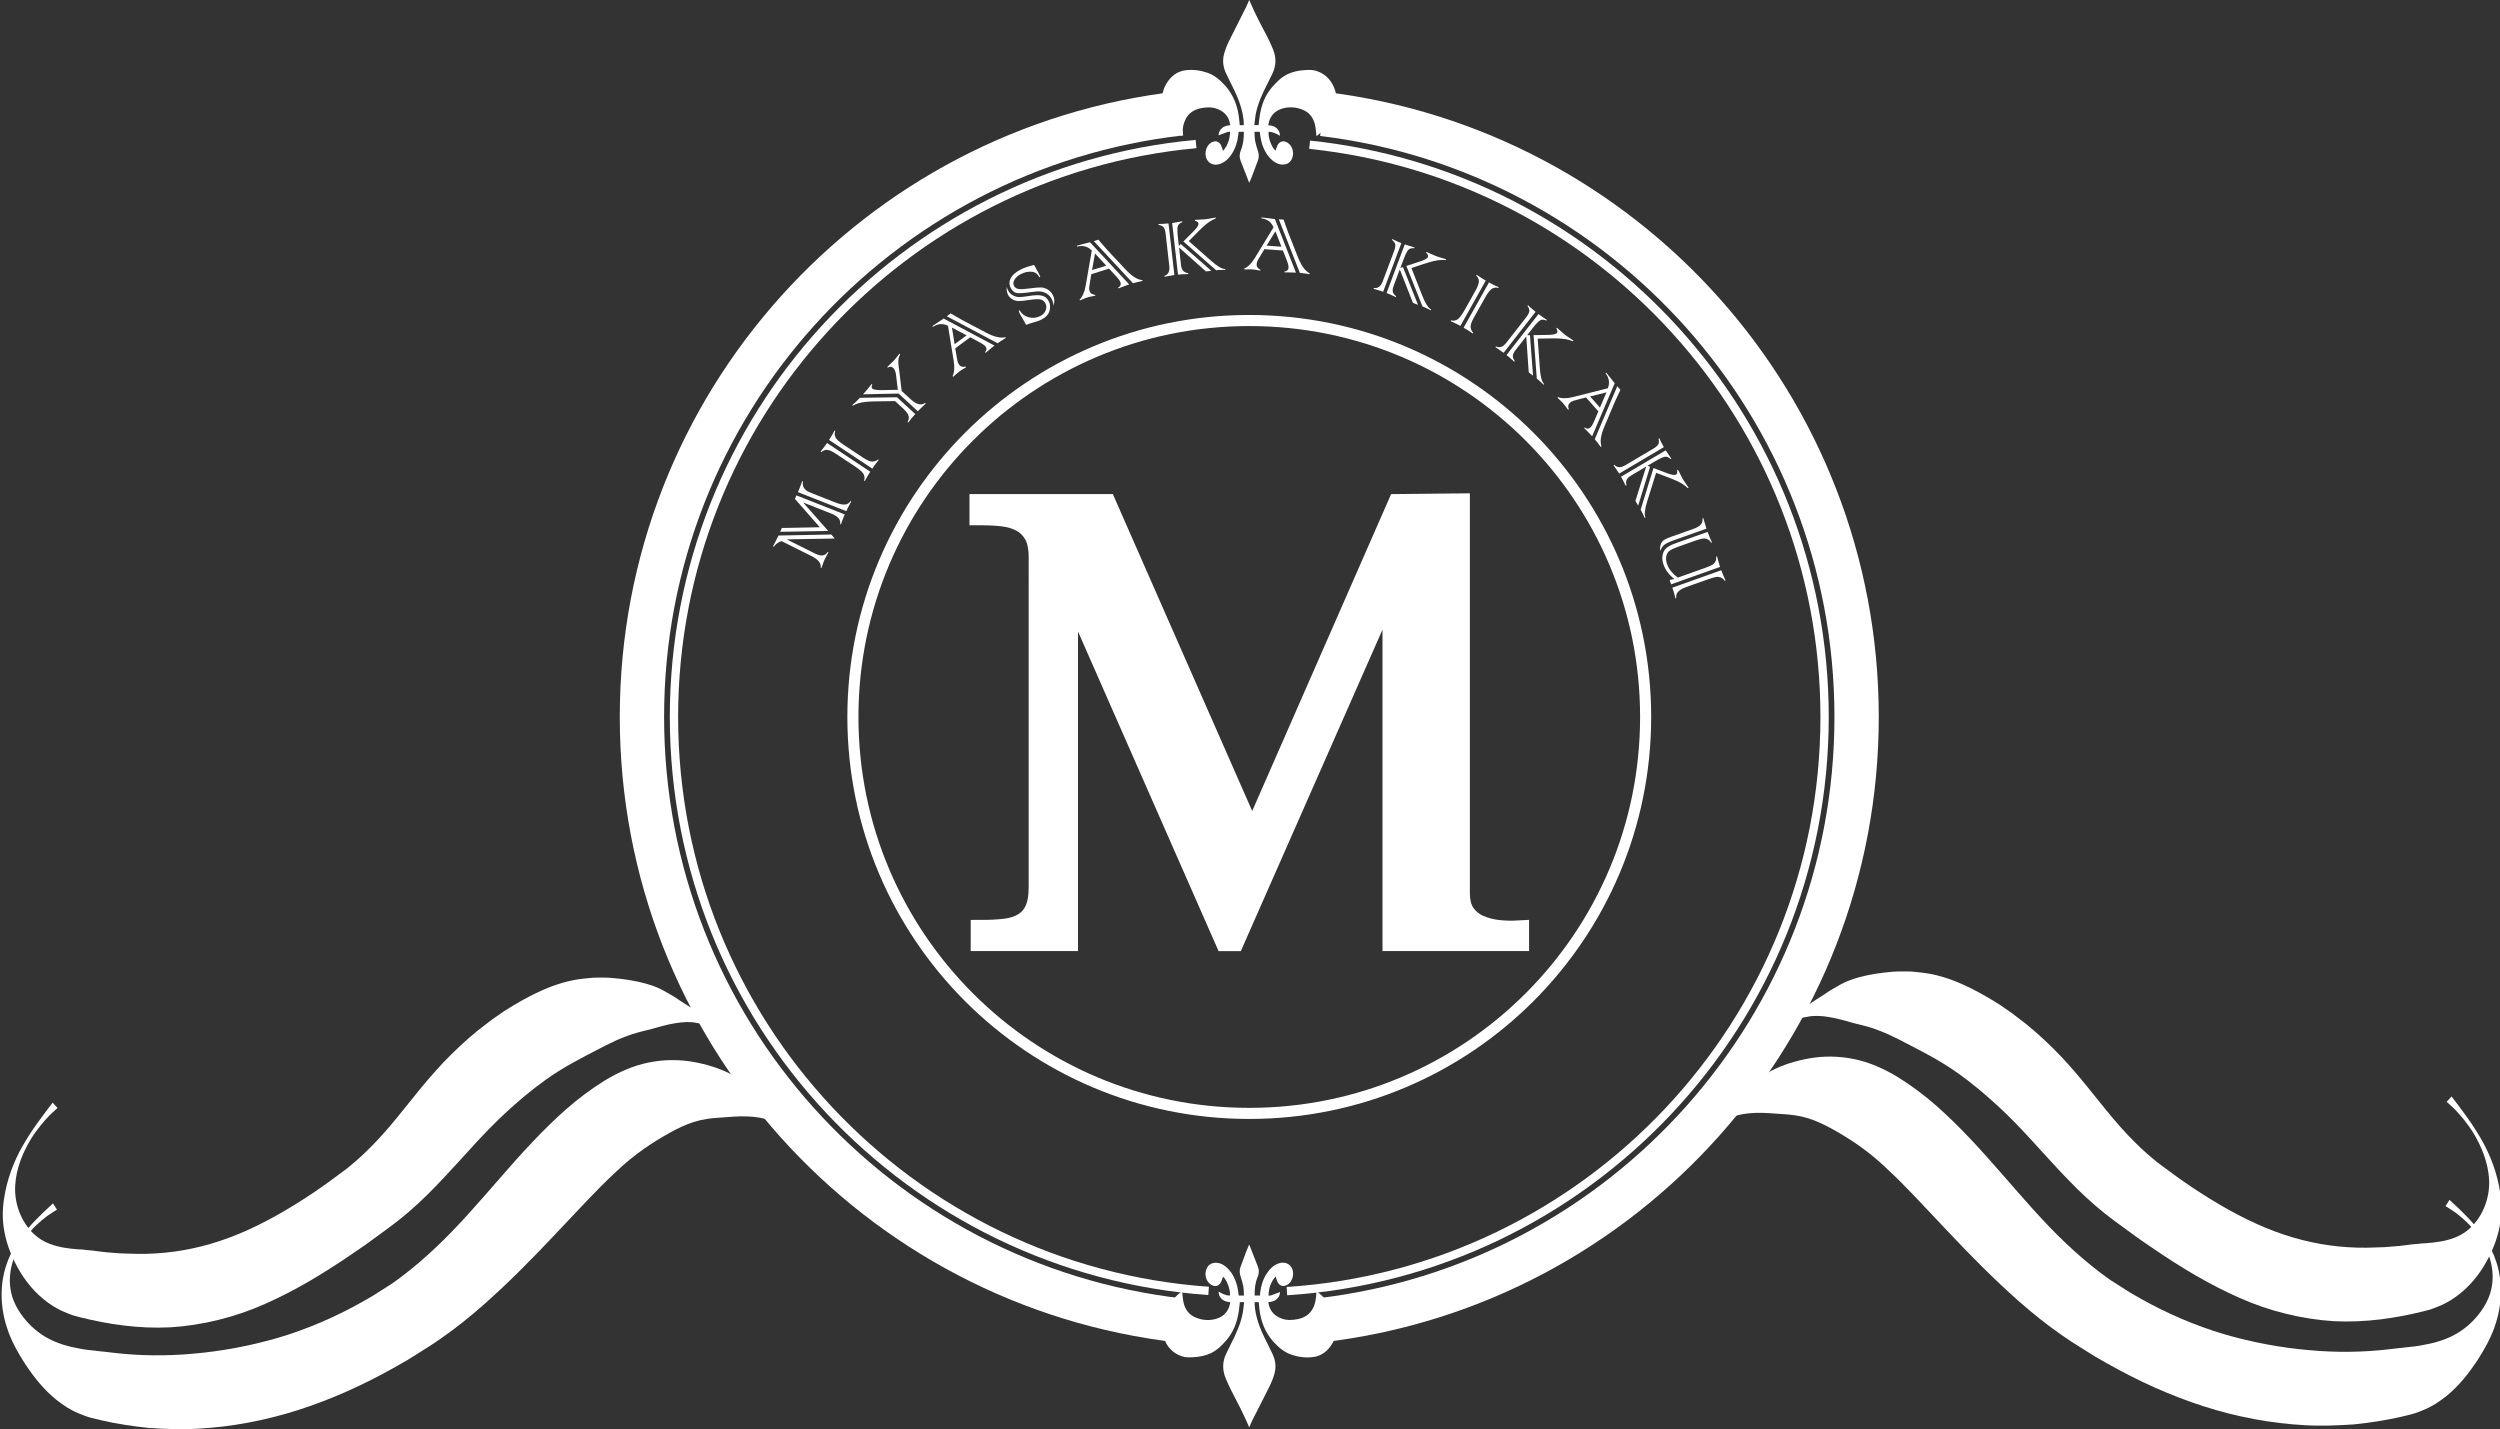
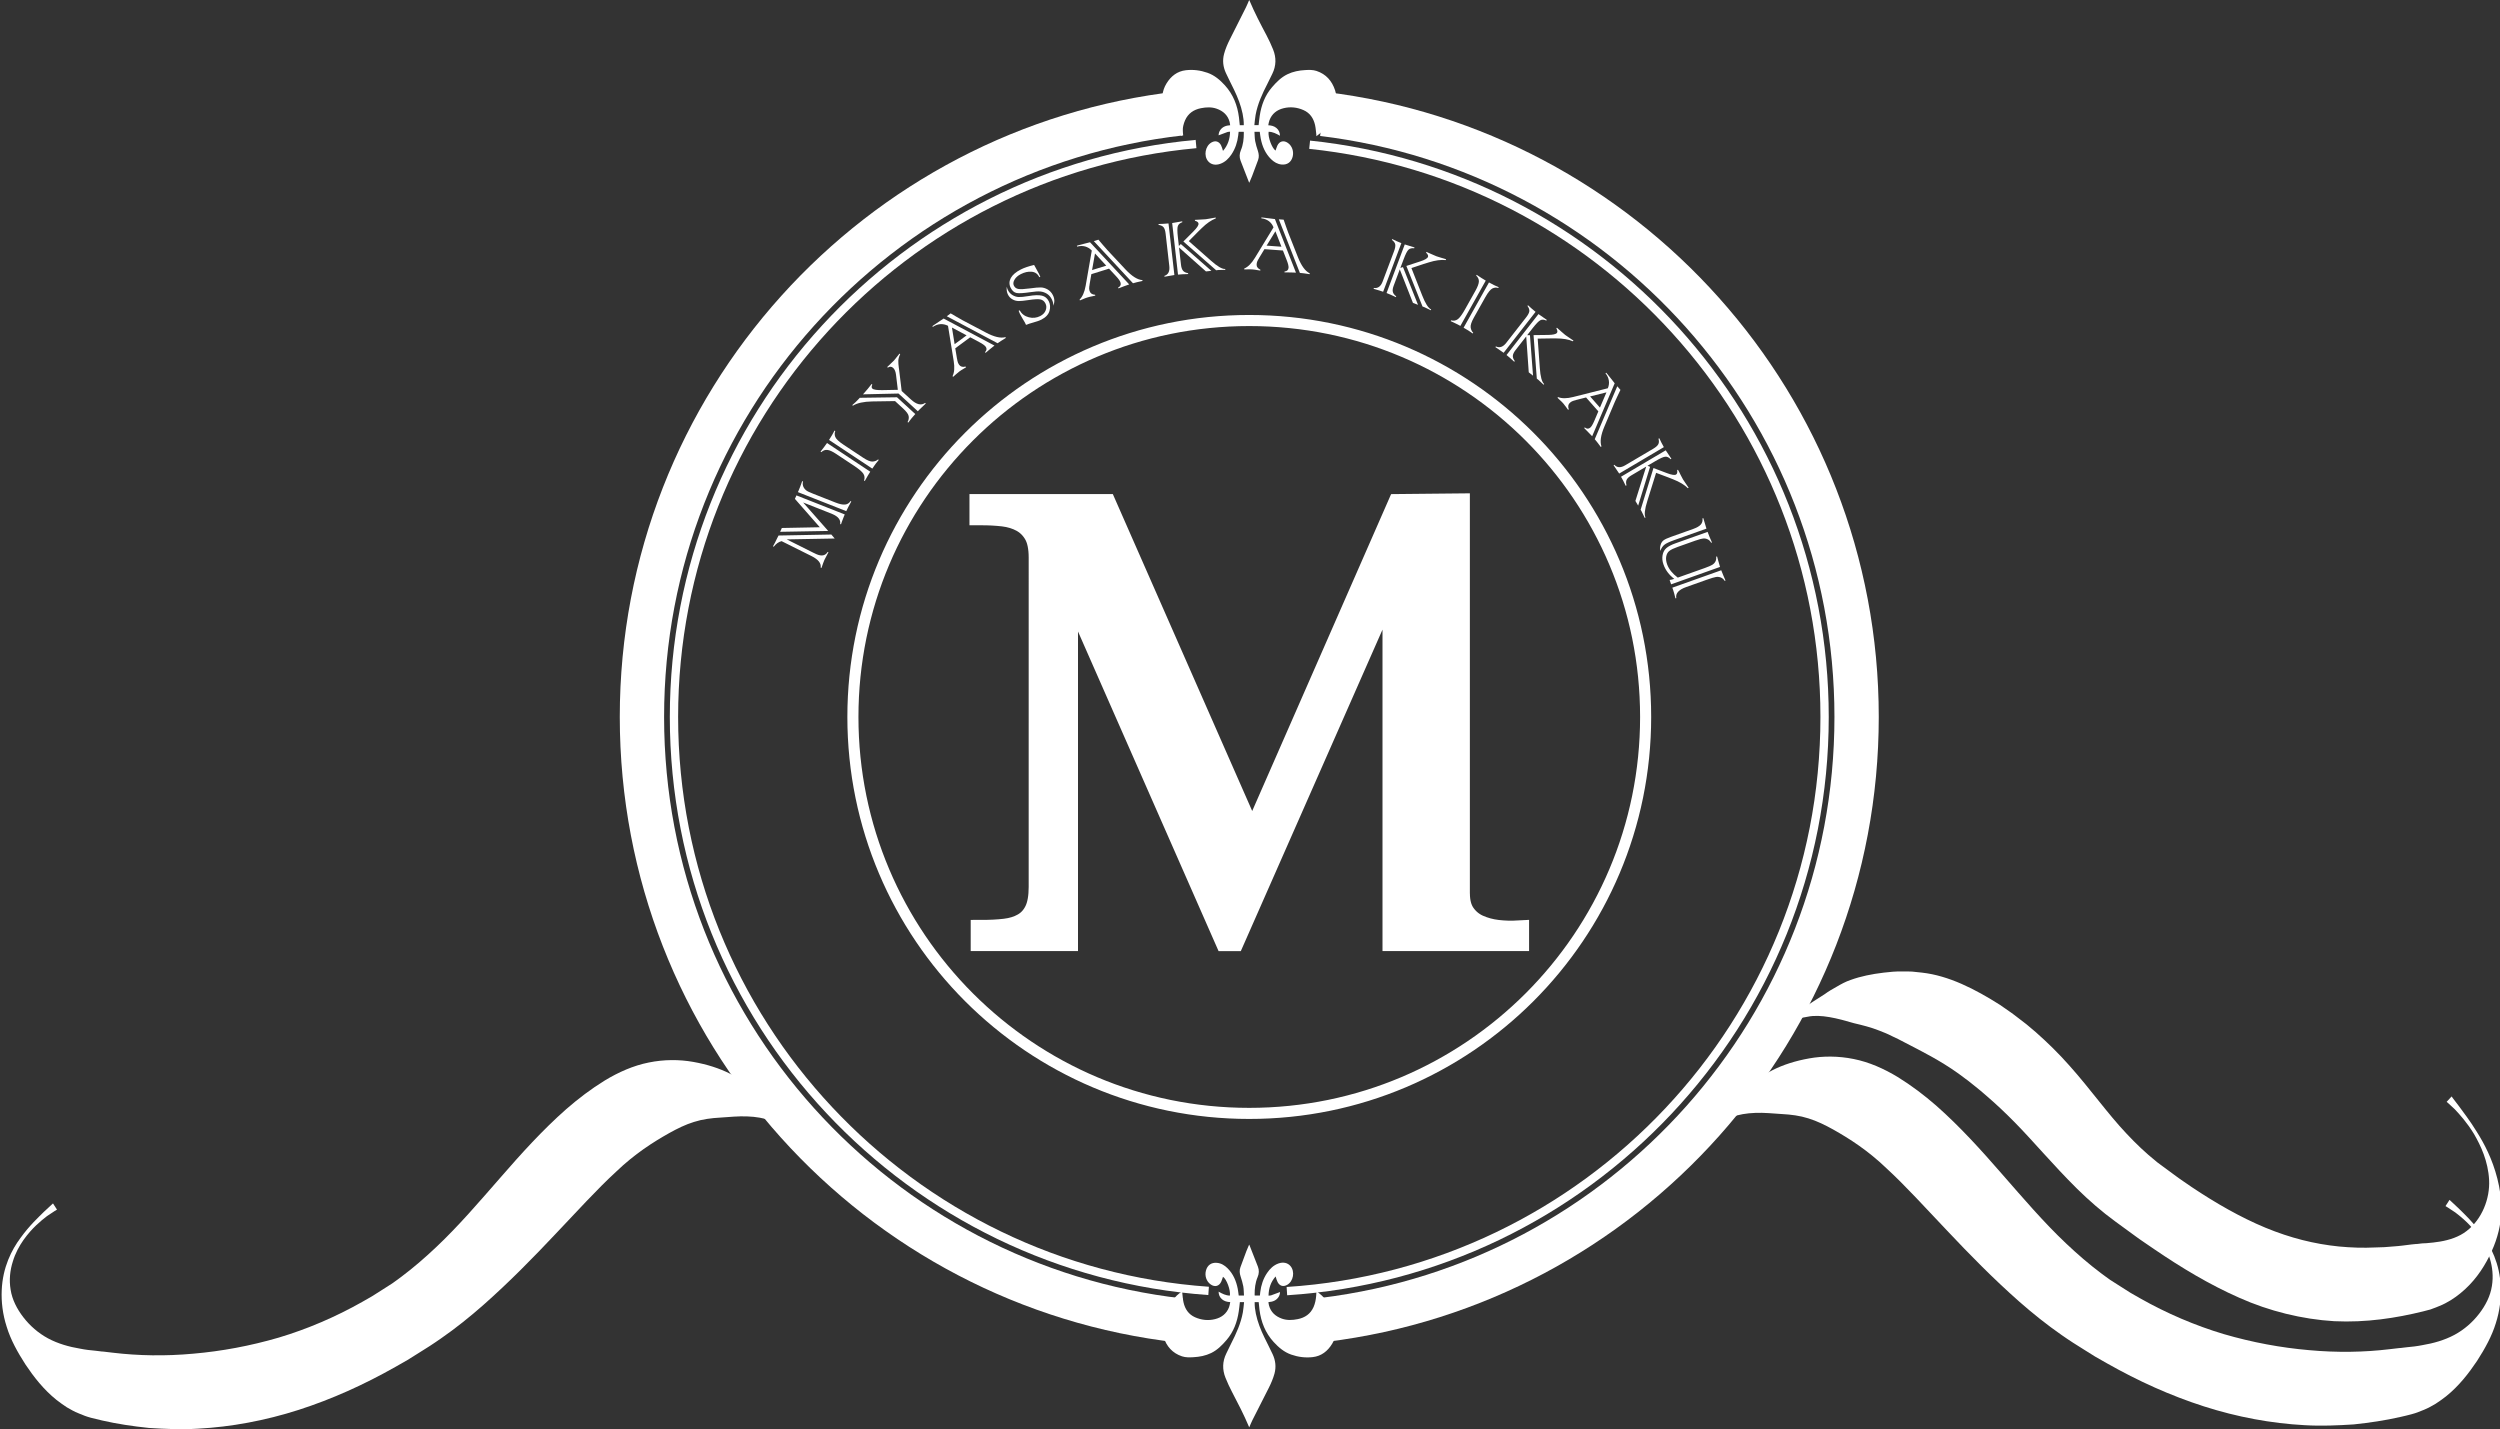
<svg xmlns="http://www.w3.org/2000/svg" version="1.1" id="レイヤー_1" x="0px" y="0px" width="180.512px" height="103.189px" viewBox="0 0 180.512 103.189" enable-background="new 0 0 180.512 103.189" xml:space="preserve">
  <rect x="0" y="0" width="180.512" height="103.189" fill="#333333" stroke="none" />
  <g>
    <path fill="#FFFFFF" d="M58.696,82.216c0,0-0.276-0.127-0.74-0.455c-0.473-0.323-1.126-0.834-1.961-1.547   c-0.417-0.356-0.871-0.79-1.394-1.28c-0.524-0.485-1.135-1.024-1.899-1.412c-0.761-0.387-1.65-0.67-2.647-0.848   c-0.995-0.177-2.106-0.182-3.215,0.045c-1.111,0.221-2.187,0.7-3.174,1.299c-0.984,0.606-1.908,1.307-2.776,2.063   c-1.729,1.525-3.269,3.234-4.771,4.962c-1.507,1.722-2.989,3.462-4.615,4.996c-0.812,0.769-1.647,1.492-2.519,2.146   c-0.216,0.168-0.438,0.319-0.657,0.479l-0.71,0.454l-0.754,0.478l-0.701,0.401c-1.9,1.078-3.977,1.969-6.032,2.582   c-2.069,0.605-4.145,0.987-6.163,1.162c-2.02,0.186-3.982,0.152-5.827-0.07c-0.229-0.033-0.459-0.059-0.688-0.081   c-0.063,0.012-0.526-0.067-0.581-0.063c-0.279-0.021-0.722-0.072-1.09-0.148c-0.783-0.129-1.596-0.358-2.311-0.741   c-0.712-0.384-1.314-0.916-1.78-1.519c-0.466-0.601-0.818-1.288-0.925-2.001c-0.12-0.71-0.037-1.412,0.155-2.017   c0.182-0.613,0.472-1.136,0.773-1.567c0.614-0.866,1.266-1.392,1.705-1.73c0.459-0.316,0.716-0.464,0.716-0.464l-0.29-0.448   c0,0-0.227,0.211-0.652,0.605c-0.412,0.409-1.039,0.983-1.683,1.873c-0.649,0.868-1.297,2.132-1.366,3.788   c-0.038,0.821,0.064,1.732,0.36,2.646c0.283,0.926,0.772,1.813,1.354,2.717c0.595,0.889,1.304,1.807,2.244,2.562   c0.234,0.188,0.487,0.356,0.745,0.532c0.272,0.154,0.527,0.309,0.877,0.446c0.417,0.165,0.442,0.191,0.868,0.31   c0.266,0.068,0.532,0.135,0.803,0.195c1.082,0.248,2.208,0.416,3.365,0.537c1.156,0.075,2.346,0.129,3.547,0.055   c2.406-0.127,4.869-0.586,7.273-1.357c2.414-0.777,4.729-1.824,7.001-3.111l0.861-0.492l0.77-0.481l0.812-0.512   c0.274-0.184,0.554-0.361,0.821-0.553c1.083-0.75,2.097-1.566,3.055-2.408c1.912-1.688,3.629-3.447,5.202-5.116   c1.58-1.66,3.014-3.249,4.394-4.517c1.364-1.309,2.686-2.146,3.843-2.797c0.587-0.326,1.171-0.616,1.792-0.806   c0.621-0.199,1.263-0.278,1.904-0.313c0.641-0.042,1.311-0.113,1.936-0.085c0.627,0.021,1.206,0.122,1.692,0.298   c0.98,0.346,1.675,0.811,2.114,1.154c0.439,0.354,0.639,0.602,0.639,0.602L58.696,82.216z" />
-     <path fill="#FFFFFF" d="M53.257,74.527c0,0-0.273-0.064-0.736-0.287c-0.457-0.229-1.137-0.576-1.998-1.084   c-0.216-0.128-0.446-0.26-0.682-0.432c-0.243-0.146-0.5-0.312-0.771-0.492c-0.268-0.197-0.561-0.371-0.875-0.543   c-0.313-0.185-0.646-0.367-1.007-0.487c-0.718-0.262-1.521-0.423-2.385-0.527c-0.434-0.052-0.884-0.095-1.345-0.087   c-0.229,0.003-0.468-0.004-0.702,0.012c-0.235,0.023-0.474,0.049-0.714,0.074c-1.94,0.218-3.834,1.188-5.633,2.33   c-0.219,0.152-0.438,0.307-0.661,0.459l-0.167,0.117l-0.203,0.15l-0.29,0.223c-0.197,0.151-0.396,0.305-0.594,0.458   c-0.221,0.187-0.441,0.373-0.666,0.562c-0.852,0.753-1.655,1.538-2.412,2.394c-1.52,1.697-2.775,3.488-4.137,4.928   c-0.682,0.728-1.383,1.4-2.146,2.008l-0.07,0.06c0.034-0.023-0.039,0.028-0.052,0.041l-0.167,0.122l-0.333,0.246l-0.667,0.492   c-0.454,0.344-0.857,0.601-1.289,0.904c-1.729,1.156-3.532,2.188-5.313,2.926c-1.788,0.74-3.548,1.18-5.299,1.354   c-0.877,0.084-1.753,0.114-2.632,0.07c-0.438-0.004-0.876-0.029-1.315-0.074c-0.436-0.026-0.873-0.091-1.306-0.145l-0.325-0.031   l-0.041-0.004l-0.02-0.003c0.126,0.028,0.022,0.007,0.045,0.013L6.261,90.26l-0.173-0.02l-0.166-0.02l-0.096-0.006   c-0.067-0.004-0.119,0.004-0.208-0.008c-0.329-0.021-0.655-0.064-0.994-0.118c-0.665-0.113-1.361-0.334-1.911-0.763   c-1.104-0.846-1.69-2.33-1.619-3.682c0.07-1.359,0.604-2.485,1.092-3.324c0.51-0.839,1.033-1.406,1.387-1.783   C3.948,80.178,4.158,80,4.158,80l-0.359-0.387c0,0-0.167,0.238-0.497,0.658c-0.315,0.435-0.802,1.048-1.327,1.901   c-0.533,0.851-1.116,1.939-1.479,3.369c-0.176,0.711-0.321,1.521-0.291,2.421c0.04,0.896,0.264,1.867,0.699,2.82   c0.427,0.954,1.043,1.936,1.906,2.734c0.428,0.396,0.913,0.759,1.446,1.031c0.123,0.075,0.295,0.137,0.444,0.203l0.235,0.097   l0.168,0.063l0.165,0.061l0.083,0.029l0.155,0.039l0.361,0.095c1.932,0.476,4.102,0.819,6.415,0.706   c2.307-0.139,4.688-0.723,6.855-1.692c2.182-0.963,4.188-2.181,6.119-3.494c0.474-0.331,1.001-0.67,1.431-0.992l1.378-1.007   c0.998-0.725,1.936-1.547,2.794-2.391c1.721-1.711,3.126-3.396,4.473-4.769c0.675-0.685,1.354-1.329,2.015-1.896   c0.162-0.134,0.318-0.271,0.475-0.409c0.19-0.153,0.378-0.306,0.566-0.456l0.287-0.229l0.036-0.027l0.018-0.015   c-0.088,0.067-0.015,0.012-0.03,0.023l0.064-0.047l0.128-0.093c0.17-0.128,0.339-0.253,0.507-0.379   c1.352-0.969,2.681-1.622,3.899-2.257c0.308-0.156,0.61-0.322,0.918-0.455c0.303-0.158,0.608-0.278,0.915-0.396   c0.61-0.244,1.222-0.393,1.819-0.533c1.193-0.353,2.422-0.665,3.348-0.468c0.933,0.145,1.625,0.436,2.069,0.704   c0.446,0.259,0.659,0.45,0.659,0.45L53.257,74.527z" />
    <path fill="#FFFFFF" d="M121.994,81.963c-0.002,0,0.275-0.126,0.738-0.455c0.475-0.323,1.127-0.834,1.961-1.546   c0.418-0.357,0.871-0.791,1.395-1.282c0.523-0.485,1.135-1.023,1.898-1.41c0.762-0.388,1.652-0.672,2.648-0.849   c0.994-0.178,2.105-0.182,3.215,0.045c1.111,0.221,2.186,0.701,3.174,1.299c0.984,0.607,1.908,1.307,2.777,2.063   c1.729,1.525,3.268,3.234,4.77,4.961c1.508,1.722,2.99,3.463,4.615,4.997c0.813,0.768,1.648,1.492,2.52,2.146   c0.215,0.166,0.438,0.317,0.656,0.479l0.711,0.453l0.754,0.479l0.701,0.401c1.9,1.078,3.977,1.968,6.033,2.582   c2.068,0.604,4.145,0.987,6.162,1.161c2.018,0.186,3.982,0.154,5.826-0.07c0.229-0.032,0.461-0.058,0.688-0.08   c0.064,0.011,0.527-0.067,0.58-0.063c0.281-0.021,0.725-0.074,1.094-0.149c0.779-0.129,1.596-0.358,2.311-0.741   c0.711-0.383,1.314-0.916,1.779-1.519c0.467-0.601,0.816-1.288,0.926-2.001c0.119-0.71,0.037-1.412-0.156-2.019   c-0.182-0.612-0.473-1.134-0.773-1.566c-0.615-0.865-1.266-1.391-1.705-1.729c-0.459-0.316-0.715-0.465-0.715-0.465l0.289-0.449   c0,0,0.227,0.213,0.652,0.607c0.412,0.409,1.039,0.983,1.684,1.873c0.648,0.867,1.297,2.132,1.363,3.789   c0.039,0.82-0.063,1.729-0.357,2.645c-0.285,0.925-0.773,1.813-1.354,2.716c-0.596,0.889-1.305,1.809-2.246,2.563   c-0.234,0.188-0.486,0.356-0.746,0.531c-0.27,0.155-0.525,0.31-0.875,0.447c-0.418,0.165-0.441,0.191-0.869,0.309   c-0.266,0.069-0.531,0.137-0.803,0.195c-1.082,0.248-2.207,0.416-3.365,0.538c-1.156,0.074-2.346,0.128-3.549,0.055   c-2.404-0.128-4.867-0.587-7.271-1.358c-2.414-0.776-4.729-1.823-7-3.11l-0.863-0.492l-0.77-0.482l-0.811-0.511   c-0.275-0.183-0.555-0.362-0.822-0.553c-1.082-0.751-2.096-1.567-3.055-2.408c-1.912-1.688-3.629-3.448-5.203-5.116   c-1.58-1.66-3.012-3.25-4.393-4.517c-1.363-1.309-2.686-2.146-3.842-2.798c-0.588-0.326-1.174-0.615-1.793-0.806   c-0.621-0.199-1.264-0.278-1.904-0.313c-0.641-0.041-1.313-0.112-1.938-0.084c-0.627,0.021-1.203,0.121-1.691,0.299   c-0.98,0.344-1.674,0.81-2.113,1.152c-0.439,0.355-0.639,0.603-0.639,0.603L121.994,81.963z" />
    <path fill="#FFFFFF" d="M127.562,74.081c0,0,0.271-0.064,0.736-0.288c0.457-0.229,1.137-0.576,1.998-1.084   c0.215-0.127,0.445-0.26,0.682-0.432c0.242-0.146,0.498-0.312,0.771-0.492c0.266-0.197,0.561-0.371,0.875-0.543   c0.313-0.184,0.645-0.367,1.006-0.487c0.719-0.261,1.52-0.423,2.385-0.526c0.436-0.053,0.885-0.095,1.346-0.087   c0.229,0.003,0.469-0.004,0.701,0.011c0.234,0.023,0.475,0.049,0.713,0.075c1.941,0.217,3.834,1.188,5.635,2.33   c0.219,0.151,0.439,0.307,0.66,0.459l0.166,0.116l0.205,0.151l0.289,0.222c0.197,0.151,0.396,0.306,0.596,0.458   c0.219,0.187,0.439,0.373,0.666,0.562c0.852,0.753,1.654,1.539,2.41,2.394c1.521,1.697,2.775,3.489,4.139,4.929   c0.682,0.728,1.383,1.399,2.145,2.008l0.07,0.059c-0.033-0.022,0.039,0.029,0.053,0.041l0.166,0.123l0.334,0.246l0.668,0.492   c0.453,0.343,0.857,0.6,1.289,0.903c1.73,1.157,3.531,2.188,5.314,2.927c1.787,0.739,3.549,1.179,5.299,1.354   c0.877,0.084,1.752,0.114,2.633,0.07c0.438-0.004,0.875-0.029,1.314-0.074c0.436-0.026,0.871-0.091,1.307-0.144l0.324-0.032   l0.041-0.004l0.02-0.002c-0.127,0.028-0.023,0.006-0.045,0.012l0.086-0.011l0.172-0.021l0.166-0.019l0.096-0.005   c0.068-0.005,0.119,0.003,0.207-0.009c0.33-0.021,0.656-0.065,0.994-0.118c0.666-0.114,1.363-0.334,1.912-0.764   c1.104-0.846,1.689-2.33,1.619-3.682c-0.07-1.358-0.605-2.484-1.092-3.323c-0.512-0.84-1.033-1.407-1.387-1.784   c-0.375-0.358-0.586-0.536-0.586-0.536l0.359-0.388c0,0,0.166,0.238,0.496,0.658c0.314,0.435,0.801,1.048,1.326,1.902   c0.533,0.85,1.115,1.938,1.479,3.369c0.178,0.712,0.322,1.521,0.291,2.421c-0.039,0.896-0.262,1.867-0.697,2.819   c-0.428,0.954-1.043,1.937-1.906,2.734c-0.428,0.396-0.912,0.759-1.445,1.032c-0.123,0.076-0.297,0.137-0.445,0.203l-0.234,0.096   l-0.17,0.063l-0.164,0.062l-0.082,0.029l-0.154,0.039l-0.361,0.095c-1.932,0.476-4.102,0.819-6.414,0.706   c-2.309-0.14-4.689-0.724-6.855-1.693c-2.182-0.963-4.189-2.179-6.121-3.494c-0.473-0.33-1-0.67-1.43-0.992l-1.379-1.007   c-0.998-0.725-1.936-1.546-2.793-2.391c-1.723-1.71-3.127-3.396-4.475-4.769c-0.674-0.685-1.354-1.328-2.016-1.896   c-0.162-0.133-0.318-0.271-0.475-0.408c-0.189-0.154-0.379-0.306-0.566-0.457l-0.285-0.228l-0.037-0.028l-0.018-0.015   c0.088,0.066,0.016,0.011,0.031,0.022l-0.064-0.046l-0.129-0.094c-0.17-0.127-0.34-0.252-0.506-0.377   c-1.354-0.97-2.682-1.623-3.9-2.257c-0.307-0.158-0.609-0.324-0.916-0.456c-0.305-0.159-0.609-0.279-0.916-0.397   c-0.609-0.243-1.221-0.392-1.818-0.533c-1.193-0.353-2.424-0.665-3.348-0.468c-0.934,0.146-1.625,0.437-2.068,0.704   c-0.447,0.259-0.66,0.45-0.66,0.45L127.562,74.081z" />
    <path fill="none" stroke="#FFFFFF" stroke-width="3.2" stroke-miterlimit="10" d="M95.511,8.229   c21.717,2.622,38.545,21.114,38.545,43.54c0,22.394-16.781,40.866-38.455,43.528" />
    <path fill="none" stroke="#FFFFFF" stroke-width="3.2" stroke-miterlimit="10" d="M85.214,95.344   C63.344,92.865,46.351,74.3,46.351,51.768c0-22.549,17.014-41.12,38.903-43.582" />
    <g>
      <g>
        <path fill="#FFFFFF" d="M105.334,64.517c0,0.609,0.131,1.104,0.393,1.481c0.262,0.379,0.604,0.662,1.023,0.852     c0.424,0.188,0.881,0.313,1.375,0.371s0.988,0.072,1.482,0.044v0.608h-8.984V41.662L89.071,67.875h-0.562L77.037,41.792v26.082     h-6.148v-0.652c0.609,0,1.17-0.028,1.679-0.088c0.508-0.059,0.952-0.195,1.33-0.415c0.378-0.218,0.668-0.536,0.873-0.96     c0.203-0.42,0.305-0.995,0.305-1.722V40.266c0-0.728-0.117-1.294-0.349-1.701c-0.233-0.407-0.545-0.721-0.938-0.938     s-0.844-0.354-1.353-0.415c-0.509-0.058-1.054-0.087-1.636-0.087v-0.653h9.028l10.588,24.076l10.554-24.076l4.361-0.044v28.09     H105.334z" />
      </g>
      <g>
        <path fill="#FFFFFF" stroke="#FFFFFF" stroke-width="1.6" d="M105.334,64.517c0,0.609,0.131,1.104,0.393,1.481     c0.262,0.379,0.604,0.662,1.023,0.852c0.424,0.188,0.881,0.313,1.375,0.371s0.988,0.072,1.482,0.044v0.608h-8.984V41.662     L89.071,67.875h-0.562L77.037,41.792v26.082h-6.148v-0.652c0.609,0,1.17-0.028,1.679-0.088c0.508-0.059,0.952-0.195,1.33-0.415     c0.378-0.218,0.668-0.536,0.873-0.96c0.203-0.42,0.305-0.995,0.305-1.722V40.266c0-0.728-0.117-1.294-0.349-1.701     c-0.233-0.407-0.545-0.721-0.938-0.938s-0.844-0.354-1.353-0.415c-0.509-0.058-1.054-0.087-1.636-0.087v-0.653h9.028     l10.588,24.076l10.554-24.076l4.361-0.044v28.09H105.334z" />
      </g>
    </g>
    <path fill="none" stroke="#FFFFFF" stroke-width="0.6" stroke-miterlimit="10" d="M92.92,93.225   c21.676-1.401,38.824-19.428,38.824-41.457c0-21.472-16.289-39.138-37.182-41.318" />
    <path fill="none" stroke="#FFFFFF" stroke-width="0.6" stroke-miterlimit="10" d="M87.267,93.209   c-21.571-1.508-38.603-19.484-38.603-41.44c0-21.647,16.557-39.428,37.696-41.369" />
    <path fill="none" stroke="#FFFFFF" stroke-width="0.8" stroke-miterlimit="10" d="M90.198,23.143   c15.809,0,28.625,12.815,28.625,28.625c0,15.809-12.816,28.625-28.625,28.625c-15.798,0-28.614-12.816-28.614-28.625   C61.585,35.959,74.4,23.143,90.198,23.143z" />
    <g>
      <path fill="#FFFFFF" d="M56.214,38.667l3.813-0.072l0.241,0.288l-3.464,0.063l1.899,0.951c0.193,0.091,0.271,0.129,0.237,0.113    c0.379,0.17,0.652,0.117,0.822-0.157l0.058,0.024c-0.001,0.002-0.018,0.031-0.05,0.087c-0.127,0.233-0.209,0.39-0.244,0.468    c-0.046,0.104-0.117,0.296-0.212,0.578l-0.059-0.025c0.052-0.308-0.163-0.582-0.645-0.826l-2.175-1.085    c-0.217,0.057-0.405,0.189-0.563,0.399l-0.059-0.026c0.098-0.167,0.192-0.349,0.283-0.547L56.214,38.667z M59.194,38.07    l-1.798-2.05l0.112-0.25l3.489,1.377l-0.057,0.126c-0.041,0.09-0.087,0.212-0.14,0.365l-0.077,0.223l-0.059-0.026    c0.046-0.291-0.13-0.524-0.523-0.701c0.006,0.004-0.067-0.026-0.22-0.091l-1.932-0.762l1.812,2.056l-3.471,0.062l0.123-0.276    L59.194,38.07z M61.104,36.907l-3.491-1.374l0.05-0.11c0.071-0.157,0.157-0.386,0.26-0.684l0.058,0.026    c-0.041,0.16-0.023,0.307,0.054,0.437c0.075,0.135,0.192,0.238,0.353,0.309l0.351,0.149l1.587,0.625    c0.289,0.114,0.519,0.162,0.687,0.147c0.17-0.016,0.303-0.1,0.396-0.251l0.059,0.025C61.296,36.516,61.176,36.75,61.104,36.907z" />
      <path fill="#FFFFFF" d="M59.715,31.987l3.122,2.073c-0.095,0.142-0.227,0.365-0.396,0.672l-0.053-0.036    c0.062-0.178,0.045-0.34-0.047-0.487c-0.092-0.146-0.309-0.332-0.649-0.56l-1.325-0.879c-0.256-0.17-0.465-0.266-0.627-0.283    c-0.159-0.019-0.305,0.036-0.438,0.16l-0.055-0.035C59.427,32.385,59.582,32.176,59.715,31.987z M62.984,33.836l-3.123-2.071    c0.162-0.245,0.294-0.471,0.396-0.676l0.054,0.036c-0.056,0.13-0.057,0.27-0.003,0.416c0.056,0.151,0.254,0.339,0.594,0.565    l1.413,0.938c0.304,0.202,0.536,0.296,0.696,0.283c0.16-0.014,0.289-0.063,0.387-0.153l0.053,0.035    C63.304,33.378,63.149,33.587,62.984,33.836z" />
      <path fill="#FFFFFF" d="M62.079,28.723l2.689-0.038l1.32,1.212L66.03,29.96c-0.14,0.152-0.29,0.337-0.452,0.556l-0.046-0.043    c0.079-0.14,0.105-0.283,0.077-0.432c-0.026-0.144-0.163-0.328-0.409-0.554l-0.573-0.526l-1.646,0.025    c-0.625,0.012-1.09,0.114-1.396,0.306l-0.047-0.043c0.153-0.125,0.309-0.272,0.465-0.442L62.079,28.723z M66.273,29.696    l-1.396-1.281l-2.567,0.058l0.068-0.074c0.189-0.208,0.377-0.434,0.559-0.674l0.047,0.044c-0.064,0.13-0.063,0.227,0.005,0.289    c0.091,0.083,0.342,0.119,0.752,0.11l1.086-0.021l-0.129-1.074c-0.028-0.239-0.097-0.407-0.203-0.505    c-0.12-0.111-0.25-0.119-0.389-0.024l-0.047-0.043c0.039-0.042,0.144-0.142,0.313-0.3c0.073-0.065,0.135-0.125,0.185-0.179    c0.026-0.03,0.158-0.193,0.392-0.49l0.048,0.043c-0.083,0.166-0.127,0.321-0.134,0.466c-0.004,0.142,0.008,0.318,0.038,0.532    c0.005,0.015,0.01,0.042,0.013,0.08l0.191,1.58l0.666,0.609c0.403,0.37,0.746,0.453,1.027,0.249l0.048,0.043    c-0.314,0.301-0.478,0.456-0.486,0.467L66.273,29.696z" />
      <path fill="#FFFFFF" d="M70.7,24.698l-0.646-0.345l-1.079,0.796l0.121,0.732l0.013,0.049c0,0.003,0.005,0.041,0.019,0.113    c0.019,0.109,0.06,0.207,0.121,0.291c0.107,0.146,0.264,0.189,0.469,0.132l0.038,0.053c-0.033,0.022-0.093,0.06-0.18,0.108    c-0.123,0.07-0.229,0.139-0.317,0.204c-0.082,0.062-0.18,0.143-0.289,0.244c-0.075,0.07-0.126,0.115-0.153,0.135l-0.038-0.052    c0.13-0.261,0.159-0.623,0.084-1.083l-0.413-2.55c-0.181-0.093-0.364-0.132-0.55-0.12c-0.187,0.013-0.367,0.079-0.542,0.197    l-0.038-0.053l0.102-0.073c0.089-0.066,0.217-0.151,0.381-0.255c0.173-0.11,0.283-0.184,0.334-0.22l3.668,1.951    c-0.183,0.14-0.396,0.316-0.642,0.526l-0.038-0.051c0.126-0.133,0.142-0.265,0.044-0.396C71.096,24.936,70.941,24.824,70.7,24.698    z M72.032,24.784l-3.669-1.95l0.28-0.208c0.111,0.072,0.257,0.157,0.437,0.257c0.196,0.105,0.311,0.17,0.343,0.194    c0.021,0.01,0.046,0.024,0.069,0.041l1.701,0.898c0.592,0.312,1.059,0.421,1.399,0.328l0.038,0.052    C72.353,24.565,72.155,24.695,72.032,24.784z M68.928,24.852l0.865-0.638l-1.058-0.563L68.928,24.852z" />
      <path fill="#FFFFFF" d="M73.55,22.443l0.072-0.037c0.152,0.264,0.374,0.431,0.666,0.504c0.287,0.073,0.561,0.043,0.817-0.087    c0.199-0.101,0.332-0.239,0.399-0.415c0.067-0.175,0.063-0.341-0.018-0.498c-0.083-0.165-0.208-0.262-0.375-0.292    c-0.162-0.03-0.441-0.015-0.841,0.047c-0.321,0.049-0.555,0.073-0.701,0.072c-0.171-0.001-0.324-0.041-0.46-0.121    c-0.144-0.079-0.254-0.193-0.33-0.343c-0.085-0.167-0.111-0.359-0.082-0.577c0.017,0.095,0.04,0.174,0.071,0.235    c0.084,0.165,0.196,0.29,0.337,0.375c0.146,0.088,0.294,0.135,0.446,0.141c0.152,0.007,0.39-0.016,0.71-0.069    c0.417-0.072,0.74-0.084,0.969-0.031c0.219,0.05,0.385,0.185,0.495,0.401c0.108,0.213,0.126,0.448,0.053,0.704    c-0.074,0.258-0.271,0.468-0.596,0.633c-0.131,0.065-0.325,0.134-0.583,0.204c-0.224,0.061-0.387,0.115-0.49,0.164l-0.036-0.014    c-0.016-0.037-0.039-0.084-0.066-0.142c-0.034-0.066-0.095-0.169-0.18-0.305c-0.082-0.136-0.141-0.239-0.176-0.309    C73.609,22.594,73.573,22.513,73.55,22.443z M75.116,19.983l-0.066,0.034c-0.126-0.245-0.315-0.377-0.568-0.397    c-0.247-0.021-0.505,0.036-0.773,0.172c-0.213,0.108-0.365,0.243-0.456,0.403c-0.095,0.162-0.108,0.306-0.044,0.433    c0.068,0.137,0.179,0.215,0.327,0.237c0.157,0.027,0.435,0.013,0.829-0.041c0.368-0.051,0.631-0.074,0.79-0.07    c0.171,0.006,0.335,0.057,0.494,0.148c0.161,0.097,0.285,0.23,0.373,0.405c0.134,0.264,0.142,0.521,0.023,0.769    c0.021-0.136-0.014-0.293-0.104-0.473c-0.086-0.169-0.201-0.299-0.346-0.392c-0.15-0.091-0.307-0.146-0.466-0.163    c-0.163-0.018-0.406-0.002-0.729,0.048c-0.486,0.072-0.817,0.093-0.994,0.061c-0.177-0.035-0.318-0.157-0.425-0.366    c-0.123-0.241-0.121-0.479,0.004-0.716c0.127-0.231,0.37-0.438,0.728-0.619c0.242-0.124,0.561-0.23,0.954-0.325l0.013,0.022    l0.066,0.117c0.032,0.063,0.073,0.139,0.122,0.225c0.062,0.105,0.112,0.199,0.154,0.281    C75.048,19.831,75.079,19.901,75.116,19.983z" />
      <path fill="#FFFFFF" d="M80.578,19.935l-0.5-0.537L78.8,19.796l-0.126,0.733l-0.003,0.049c-0.002,0.002-0.01,0.041-0.021,0.114    c-0.018,0.109-0.011,0.215,0.021,0.313c0.053,0.172,0.186,0.266,0.398,0.278l0.02,0.061c-0.039,0.013-0.107,0.027-0.206,0.046    c-0.14,0.025-0.262,0.055-0.368,0.088c-0.098,0.029-0.214,0.076-0.353,0.136c-0.094,0.042-0.156,0.067-0.188,0.078l-0.02-0.063    c0.209-0.205,0.354-0.536,0.436-0.996l0.443-2.543c-0.141-0.146-0.301-0.244-0.48-0.294c-0.18-0.048-0.372-0.045-0.577,0.01    l-0.019-0.062l0.117-0.038c0.106-0.033,0.256-0.072,0.444-0.116c0.199-0.047,0.328-0.08,0.387-0.098l2.829,3.044    c-0.218,0.073-0.478,0.169-0.777,0.288l-0.021-0.062c0.163-0.083,0.221-0.203,0.172-0.358    C80.875,20.29,80.764,20.133,80.578,19.935z M78.852,19.5l1.025-0.318l-0.813-0.88L78.852,19.5z M81.808,20.453l-2.829-3.043    l0.332-0.104c0.083,0.104,0.192,0.231,0.329,0.386c0.149,0.164,0.237,0.263,0.259,0.295c0.018,0.017,0.036,0.038,0.053,0.062    l1.313,1.405c0.458,0.488,0.862,0.744,1.215,0.77l0.02,0.061C82.183,20.351,81.953,20.408,81.808,20.453z" />
      <path fill="#FFFFFF" d="M84.372,16.133l0.424,3.725c-0.121,0.014-0.358,0.055-0.713,0.124l-0.007-0.063    c0.278-0.091,0.396-0.326,0.354-0.706l-0.266-2.338c-0.023-0.21-0.07-0.361-0.141-0.457c-0.07-0.092-0.192-0.151-0.364-0.18    l-0.008-0.063C83.88,16.169,84.12,16.156,84.372,16.133z M85.26,17.621l2.206,1.934l-0.389,0.044l-1.945-1.727l0.141,1.244    c0.022,0.196,0.071,0.338,0.146,0.428c0.071,0.092,0.194,0.152,0.367,0.181l0.008,0.063c-0.314,0.007-0.561,0.021-0.736,0.041    l-0.422-3.724c0.32-0.048,0.563-0.09,0.726-0.125l0.007,0.063c-0.172,0.062-0.279,0.152-0.322,0.277    c-0.046,0.125-0.046,0.388,0,0.791l0.073,0.649L85.26,17.621z M87.962,19.497l-0.148,0.018l-2.369-2.078l0.735-0.738    c0.253-0.253,0.373-0.438,0.358-0.556c-0.011-0.093-0.096-0.16-0.255-0.204l-0.007-0.064c0.106-0.012,0.25-0.02,0.43-0.023    c0.161-0.007,0.28-0.014,0.355-0.022c0.072-0.008,0.164-0.022,0.273-0.045c0.155-0.029,0.305-0.056,0.445-0.079l0.007,0.063    c-0.321,0.123-0.662,0.356-1.018,0.706l-0.216,0.211c-0.021,0.017-0.034,0.029-0.042,0.041l-0.674,0.682l1.583,1.398    c0.479,0.427,0.828,0.632,1.047,0.614l0.007,0.063C88.143,19.491,87.972,19.496,87.962,19.497z" />
      <path fill="#FFFFFF" d="M92.902,18.772l-0.268-0.684l-1.336-0.097l-0.385,0.635l-0.021,0.044c-0.002,0.002-0.022,0.035-0.061,0.1    c-0.057,0.096-0.089,0.195-0.097,0.3c-0.014,0.179,0.078,0.313,0.271,0.404l-0.004,0.063c-0.04-0.003-0.109-0.013-0.208-0.033    c-0.14-0.025-0.264-0.044-0.375-0.052c-0.103-0.008-0.229-0.009-0.377-0.002c-0.104,0.004-0.17,0.005-0.204,0.002l0.004-0.063    c0.27-0.113,0.526-0.369,0.769-0.769l1.344-2.205c-0.076-0.188-0.188-0.339-0.338-0.45c-0.15-0.109-0.33-0.179-0.541-0.202    l0.004-0.064l0.125,0.012c0.109,0.009,0.264,0.026,0.455,0.056c0.201,0.028,0.334,0.045,0.396,0.05l1.52,3.869    c-0.23-0.013-0.508-0.019-0.83-0.019l0.004-0.063c0.184-0.019,0.277-0.108,0.291-0.271C93.049,19.21,93.002,19.024,92.902,18.772z     M91.455,17.736l1.072,0.078l-0.436-1.115L91.455,17.736z M93.857,19.705l-1.518-3.869l0.346,0.025    c0.039,0.126,0.094,0.286,0.166,0.479c0.08,0.207,0.125,0.331,0.133,0.369c0.012,0.022,0.02,0.047,0.027,0.077l0.707,1.789    c0.248,0.621,0.529,1.008,0.85,1.16l-0.004,0.063C94.244,19.747,94.008,19.715,93.857,19.705z" />
      <path fill="#FFFFFF" d="M101.185,17.556l-1.316,3.51c-0.111-0.042-0.344-0.114-0.689-0.213l0.021-0.062    c0.289,0.045,0.502-0.11,0.635-0.468l0.828-2.204c0.072-0.198,0.1-0.354,0.08-0.471c-0.021-0.114-0.102-0.224-0.242-0.327    l0.021-0.06C100.728,17.365,100.949,17.462,101.185,17.556z M101.301,19.285l1.086,2.724l-0.365-0.137l-0.951-2.422l-0.438,1.172    c-0.07,0.186-0.092,0.333-0.064,0.447c0.021,0.115,0.104,0.224,0.244,0.328l-0.02,0.06c-0.283-0.136-0.508-0.234-0.676-0.298    l1.314-3.51c0.311,0.103,0.543,0.176,0.705,0.219l-0.023,0.06c-0.18-0.023-0.316,0.01-0.412,0.101    c-0.098,0.09-0.217,0.325-0.357,0.705l-0.23,0.611L101.301,19.285z M102.853,22.183l-0.141-0.053l-1.166-2.928l0.992-0.324    c0.34-0.109,0.529-0.221,0.57-0.332c0.033-0.087-0.014-0.186-0.135-0.298l0.021-0.06c0.1,0.038,0.23,0.095,0.395,0.174    c0.146,0.068,0.256,0.115,0.326,0.141c0.07,0.026,0.158,0.055,0.266,0.084c0.152,0.045,0.297,0.088,0.434,0.132l-0.021,0.061    c-0.344-0.038-0.752,0.018-1.229,0.166l-0.287,0.09c-0.025,0.006-0.045,0.011-0.059,0.017l-0.908,0.302l0.773,1.965    c0.232,0.599,0.451,0.939,0.652,1.022l-0.021,0.061C103.019,22.26,102.863,22.188,102.853,22.183z" />
      <path fill="#FFFFFF" d="M107.279,20.262l-1.832,3.269c-0.148-0.083-0.383-0.197-0.699-0.343l0.029-0.057    c0.184,0.049,0.346,0.021,0.484-0.084c0.139-0.102,0.307-0.332,0.508-0.688l0.777-1.387c0.148-0.27,0.229-0.484,0.236-0.646    c0.006-0.161-0.061-0.302-0.193-0.427l0.031-0.056C106.861,20.007,107.082,20.146,107.279,20.262z M105.679,23.662l1.832-3.269    c0.256,0.144,0.492,0.259,0.703,0.346l-0.031,0.055c-0.135-0.045-0.271-0.036-0.414,0.028c-0.146,0.067-0.32,0.279-0.52,0.635    l-0.83,1.479c-0.178,0.318-0.254,0.557-0.229,0.715s0.086,0.283,0.182,0.375l-0.031,0.055    C106.16,23.948,105.941,23.808,105.679,23.662z" />
      <path fill="#FFFFFF" d="M110.875,22.517l-2.305,2.956c-0.096-0.074-0.295-0.211-0.596-0.41l0.039-0.05    c0.262,0.129,0.512,0.043,0.746-0.258l1.447-1.855c0.129-0.166,0.203-0.309,0.219-0.425c0.014-0.114-0.031-0.243-0.135-0.384    l0.039-0.05C110.498,22.198,110.677,22.357,110.875,22.517z M110.469,24.202l0.223,2.923l-0.309-0.241l-0.182-2.594l-0.771,0.987    c-0.121,0.156-0.186,0.291-0.195,0.407c-0.014,0.115,0.033,0.245,0.139,0.386l-0.041,0.05c-0.229-0.215-0.414-0.376-0.555-0.486    l2.307-2.956c0.262,0.19,0.465,0.33,0.604,0.42l-0.039,0.05c-0.164-0.078-0.307-0.087-0.424-0.028    c-0.119,0.057-0.303,0.245-0.553,0.564l-0.402,0.517L110.469,24.202z M111.084,27.432l-0.119-0.093l-0.236-3.142l1.043-0.013    c0.357-0.004,0.572-0.053,0.646-0.146c0.057-0.073,0.043-0.181-0.041-0.325l0.039-0.05c0.084,0.065,0.191,0.161,0.322,0.284    c0.121,0.108,0.211,0.186,0.271,0.232c0.059,0.045,0.133,0.099,0.227,0.158c0.133,0.088,0.258,0.175,0.375,0.255l-0.039,0.051    c-0.316-0.139-0.725-0.208-1.223-0.208h-0.301c-0.025-0.002-0.045-0.002-0.061,0l-0.959,0.015l0.152,2.107    c0.043,0.641,0.15,1.031,0.316,1.171l-0.039,0.051C111.219,27.555,111.092,27.438,111.084,27.432z" />
      <path fill="#FFFFFF" d="M115.121,30.378l0.287-0.674l-0.887-1.006l-0.719,0.183l-0.047,0.019c-0.004,0-0.041,0.009-0.111,0.027    c-0.107,0.028-0.201,0.077-0.279,0.146c-0.137,0.119-0.166,0.279-0.092,0.478l-0.049,0.042c-0.025-0.029-0.066-0.087-0.123-0.17    c-0.082-0.114-0.158-0.215-0.23-0.299c-0.068-0.077-0.156-0.165-0.27-0.266c-0.076-0.069-0.125-0.116-0.146-0.142l0.049-0.042    c0.271,0.108,0.635,0.106,1.086-0.009l2.504-0.631c0.078-0.188,0.102-0.374,0.072-0.558c-0.029-0.185-0.109-0.358-0.242-0.523    l0.049-0.042l0.082,0.093c0.072,0.084,0.17,0.204,0.287,0.358c0.123,0.163,0.205,0.267,0.246,0.313l-1.627,3.823    c-0.156-0.169-0.348-0.367-0.578-0.593l0.047-0.042c0.145,0.115,0.275,0.118,0.398,0.01    C114.918,30.793,115.015,30.628,115.121,30.378z M114.814,28.625l0.709,0.807l0.471-1.102L114.814,28.625z M115.148,31.713    l1.627-3.823l0.23,0.261c-0.063,0.117-0.133,0.269-0.219,0.458c-0.09,0.204-0.145,0.323-0.164,0.356    c-0.008,0.023-0.02,0.048-0.033,0.073l-0.748,1.771c-0.26,0.616-0.328,1.091-0.207,1.422l-0.049,0.043    C115.394,32.014,115.25,31.827,115.148,31.713z" />
      <path fill="#FFFFFF" d="M120.138,32.285l-3.225,1.908c-0.064-0.104-0.197-0.303-0.406-0.601l0.057-0.031    c0.195,0.217,0.459,0.229,0.787,0.033l2.027-1.197c0.182-0.108,0.301-0.213,0.355-0.316c0.059-0.102,0.063-0.237,0.018-0.406    l0.057-0.032C119.904,31.85,120.013,32.064,120.138,32.285z M119.144,33.705l-0.861,2.803l-0.199-0.337l0.779-2.48l-1.078,0.637    c-0.168,0.101-0.279,0.203-0.33,0.308c-0.055,0.104-0.059,0.24-0.014,0.409l-0.057,0.033c-0.135-0.284-0.246-0.502-0.338-0.655    l3.227-1.908c0.176,0.272,0.313,0.478,0.41,0.611l-0.055,0.032c-0.125-0.132-0.254-0.193-0.385-0.182    c-0.133,0.01-0.373,0.116-0.723,0.323l-0.563,0.333L119.144,33.705z M118.537,36.935l-0.076-0.128l0.928-3.013l0.975,0.37    c0.336,0.126,0.555,0.16,0.654,0.101c0.08-0.048,0.107-0.153,0.082-0.317l0.055-0.032c0.055,0.091,0.121,0.219,0.197,0.383    c0.072,0.146,0.127,0.249,0.166,0.314c0.037,0.063,0.088,0.14,0.154,0.23c0.09,0.132,0.176,0.256,0.254,0.374l-0.055,0.033    c-0.244-0.244-0.6-0.458-1.063-0.64l-0.281-0.111c-0.021-0.012-0.041-0.019-0.053-0.021l-0.896-0.337l-0.629,2.017    c-0.195,0.613-0.238,1.015-0.135,1.206l-0.055,0.033C118.617,37.1,118.543,36.945,118.537,36.935z" />
      <path fill="#FFFFFF" d="M122.986,37.409l0.227,0.761l-2.326,0.828c-0.346,0.123-0.58,0.233-0.701,0.329    c-0.127,0.098-0.227,0.248-0.305,0.451c-0.027-0.148-0.02-0.293,0.023-0.435c0.039-0.14,0.111-0.25,0.211-0.328    c0.098-0.074,0.271-0.157,0.527-0.247l1.602-0.57c0.271-0.097,0.461-0.205,0.563-0.325c0.104-0.12,0.145-0.268,0.119-0.441    L122.986,37.409z M124.195,40.935l-3.531,1.256l-0.111-0.315c0.08-0.004,0.193-0.028,0.338-0.079    c-0.375-0.283-0.635-0.629-0.779-1.036c-0.086-0.238-0.105-0.467-0.064-0.683s0.133-0.385,0.275-0.506    c0.145-0.124,0.367-0.241,0.674-0.349l2.301-0.818c0.084,0.235,0.188,0.489,0.314,0.763l-0.059,0.021    c-0.064-0.116-0.148-0.198-0.25-0.247c-0.109-0.051-0.217-0.071-0.324-0.059c-0.111,0.01-0.275,0.054-0.492,0.131l-0.07,0.021    l-1.279,0.455c-0.285,0.101-0.482,0.195-0.594,0.283c-0.119,0.087-0.195,0.218-0.232,0.392c-0.035,0.176-0.014,0.372,0.063,0.585    c0.123,0.345,0.379,0.664,0.768,0.958l1.955-0.695c0.254-0.091,0.434-0.168,0.541-0.234c0.102-0.063,0.176-0.142,0.227-0.243    c0.047-0.094,0.063-0.207,0.051-0.339l0.061-0.021c0.004,0.014,0.014,0.046,0.029,0.095c0.016,0.051,0.029,0.104,0.043,0.163    C124.097,40.621,124.148,40.788,124.195,40.935z M120.816,42.623l-0.066-0.19l3.531-1.257c0.063,0.166,0.113,0.292,0.152,0.376    l0.158,0.371l-0.063,0.021c-0.061-0.107-0.146-0.187-0.262-0.239c-0.109-0.048-0.23-0.063-0.363-0.044    c-0.121,0.019-0.344,0.084-0.666,0.199l-1.473,0.523c-0.555,0.196-0.797,0.464-0.727,0.803l-0.061,0.021    C120.902,42.903,120.847,42.708,120.816,42.623z" />
    </g>
    <g>
-       <path fill="#FFFFFF" d="M83.915,96.141c0-0.15,0-0.303,0-0.452c0.007-0.019,0.015-0.033,0.016-0.051    c0.104-0.824,0.458-1.525,1.05-2.105c0.11-0.107,0.241-0.194,0.378-0.305c0.002,0.056,0.002,0.083,0.005,0.106    c0.028,0.235,0.041,0.477,0.092,0.706c0.109,0.481,0.365,0.864,0.83,1.072c0.465,0.205,0.955,0.258,1.446,0.135    c0.477-0.118,0.835-0.396,1.013-0.866c0.042-0.112,0.057-0.235,0.084-0.362c-0.231-0.013-0.426-0.064-0.589-0.201    c-0.169-0.142-0.248-0.324-0.253-0.556c0.262,0.148,0.52,0.285,0.818,0.285c0.056-0.396-0.238-1.188-0.5-1.358    c-0.041,0.117-0.074,0.24-0.127,0.354c-0.155,0.334-0.467,0.412-0.768,0.195c-0.302-0.217-0.437-0.619-0.335-0.998    c0.103-0.389,0.393-0.594,0.79-0.557c0.307,0.026,0.553,0.178,0.766,0.388c0.413,0.409,0.628,0.921,0.739,1.481    c0.031,0.163,0.048,0.327,0.071,0.494c0.121,0,0.241,0,0.38,0c-0.016-0.228-0.012-0.452-0.05-0.669    c-0.045-0.24-0.119-0.477-0.194-0.711c-0.072-0.222-0.096-0.438-0.014-0.662c0.144-0.389,0.284-0.776,0.431-1.164    c0.06-0.155,0.131-0.307,0.2-0.474c0.016,0.025,0.022,0.034,0.026,0.045c0.203,0.518,0.406,1.032,0.608,1.552    c0.096,0.249,0.084,0.502-0.021,0.746c-0.174,0.408-0.219,0.835-0.217,1.271c0,0.021,0.004,0.045,0.007,0.064    c0.128,0,0.249,0,0.373,0c0.008-0.088,0.018-0.171,0.027-0.254c0.061-0.497,0.213-0.962,0.494-1.378    c0.207-0.305,0.463-0.557,0.82-0.684c0.344-0.121,0.666-0.051,0.867,0.188c0.338,0.396,0.213,1.103-0.24,1.357    c-0.277,0.157-0.535,0.085-0.686-0.195c-0.033-0.063-0.061-0.132-0.082-0.199c-0.023-0.065-0.041-0.133-0.064-0.214    c-0.354,0.402-0.502,0.863-0.512,1.387c0.072-0.009,0.131-0.003,0.184-0.021c0.217-0.077,0.432-0.16,0.646-0.24    c-0.004,0.122-0.035,0.255-0.115,0.371c-0.17,0.25-0.426,0.338-0.723,0.357c0.014,0.085,0.018,0.16,0.039,0.231    c0.131,0.498,0.473,0.797,0.939,0.964c0.373,0.131,0.754,0.11,1.135,0.034c0.523-0.102,0.926-0.375,1.148-0.877    c0.109-0.252,0.164-0.52,0.186-0.795c0.008-0.108,0.016-0.217,0.021-0.338c0.064,0.045,0.119,0.078,0.168,0.117    c0.611,0.481,0.984,1.119,1.182,1.863c0.041,0.151,0.064,0.312,0.094,0.467c0,0.149,0,0.302,0,0.452    c-0.006,0.014-0.016,0.025-0.018,0.04c-0.035,0.307-0.133,0.593-0.295,0.854c-0.322,0.527-0.775,0.888-1.4,0.958    c-0.527,0.061-1.053-0.005-1.557-0.183c-0.512-0.18-0.902-0.515-1.262-0.906c-0.604-0.663-0.912-1.446-1.023-2.321    c-0.022-0.186-0.039-0.371-0.059-0.559c-0.097,0-0.192,0-0.292,0c-0.004,0.287,0.031,0.563,0.088,0.837    c0.125,0.601,0.35,1.166,0.618,1.716c0.195,0.404,0.404,0.801,0.592,1.207c0.209,0.446,0.264,0.914,0.135,1.397    c-0.1,0.363-0.248,0.708-0.418,1.044c-0.393,0.773-0.788,1.549-1.178,2.323c-0.082,0.164-0.147,0.333-0.227,0.513    c-0.015-0.027-0.022-0.041-0.029-0.058c-0.36-0.856-0.789-1.68-1.22-2.503c-0.171-0.329-0.328-0.667-0.466-1.012    c-0.238-0.591-0.225-1.181,0.058-1.757c0.114-0.241,0.228-0.481,0.351-0.721c0.367-0.718,0.7-1.449,0.845-2.251    c0.043-0.239,0.059-0.485,0.087-0.736c-0.119,0-0.216,0-0.304,0c-0.026,0.229-0.046,0.452-0.08,0.673    c-0.113,0.766-0.372,1.469-0.882,2.064c-0.322,0.374-0.661,0.719-1.11,0.938c-0.404,0.195-0.836,0.278-1.281,0.302    c-0.277,0.016-0.556,0.024-0.823-0.063c-0.691-0.229-1.117-0.719-1.338-1.396C83.965,96.412,83.944,96.275,83.915,96.141z" />
+       <path fill="#FFFFFF" d="M83.915,96.141c0-0.15,0-0.303,0-0.452c0.007-0.019,0.015-0.033,0.016-0.051    c0.104-0.824,0.458-1.525,1.05-2.105c0.11-0.107,0.241-0.194,0.378-0.305c0.002,0.056,0.002,0.083,0.005,0.106    c0.028,0.235,0.041,0.477,0.092,0.706c0.109,0.481,0.365,0.864,0.83,1.072c0.465,0.205,0.955,0.258,1.446,0.135    c0.477-0.118,0.835-0.396,1.013-0.866c0.042-0.112,0.057-0.235,0.084-0.362c-0.231-0.013-0.426-0.064-0.589-0.201    c-0.169-0.142-0.248-0.324-0.253-0.556c0.262,0.148,0.52,0.285,0.818,0.285c0.056-0.396-0.238-1.188-0.5-1.358    c-0.041,0.117-0.074,0.24-0.127,0.354c-0.155,0.334-0.467,0.412-0.768,0.195c-0.302-0.217-0.437-0.619-0.335-0.998    c0.103-0.389,0.393-0.594,0.79-0.557c0.307,0.026,0.553,0.178,0.766,0.388c0.413,0.409,0.628,0.921,0.739,1.481    c0.031,0.163,0.048,0.327,0.071,0.494c0.121,0,0.241,0,0.38,0c-0.016-0.228-0.012-0.452-0.05-0.669    c-0.045-0.24-0.119-0.477-0.194-0.711c-0.072-0.222-0.096-0.438-0.014-0.662c0.144-0.389,0.284-0.776,0.431-1.164    c0.06-0.155,0.131-0.307,0.2-0.474c0.016,0.025,0.022,0.034,0.026,0.045c0.203,0.518,0.406,1.032,0.608,1.552    c0.096,0.249,0.084,0.502-0.021,0.746c-0.174,0.408-0.219,0.835-0.217,1.271c0,0.021,0.004,0.045,0.007,0.064    c0.128,0,0.249,0,0.373,0c0.008-0.088,0.018-0.171,0.027-0.254c0.061-0.497,0.213-0.962,0.494-1.378    c0.207-0.305,0.463-0.557,0.82-0.684c0.344-0.121,0.666-0.051,0.867,0.188c0.338,0.396,0.213,1.103-0.24,1.357    c-0.277,0.157-0.535,0.085-0.686-0.195c-0.033-0.063-0.061-0.132-0.082-0.199c-0.023-0.065-0.041-0.133-0.064-0.214    c-0.354,0.402-0.502,0.863-0.512,1.387c0.072-0.009,0.131-0.003,0.184-0.021c0.217-0.077,0.432-0.16,0.646-0.24    c-0.004,0.122-0.035,0.255-0.115,0.371c-0.17,0.25-0.426,0.338-0.723,0.357c0.014,0.085,0.018,0.16,0.039,0.231    c0.131,0.498,0.473,0.797,0.939,0.964c0.373,0.131,0.754,0.11,1.135,0.034c0.523-0.102,0.926-0.375,1.148-0.877    c0.109-0.252,0.164-0.52,0.186-0.795c0.008-0.108,0.016-0.217,0.021-0.338c0.064,0.045,0.119,0.078,0.168,0.117    c0.611,0.481,0.984,1.119,1.182,1.863c0.041,0.151,0.064,0.312,0.094,0.467c0,0.149,0,0.302,0,0.452    c-0.006,0.014-0.016,0.025-0.018,0.04c-0.035,0.307-0.133,0.593-0.295,0.854c-0.322,0.527-0.775,0.888-1.4,0.958    c-0.527,0.061-1.053-0.005-1.557-0.183c-0.512-0.18-0.902-0.515-1.262-0.906c-0.604-0.663-0.912-1.446-1.023-2.321    c-0.022-0.186-0.039-0.371-0.059-0.559c-0.097,0-0.192,0-0.292,0c-0.004,0.287,0.031,0.563,0.088,0.837    c0.125,0.601,0.35,1.166,0.618,1.716c0.195,0.404,0.404,0.801,0.592,1.207c0.209,0.446,0.264,0.914,0.135,1.397    c-0.1,0.363-0.248,0.708-0.418,1.044c-0.393,0.773-0.788,1.549-1.178,2.323c-0.082,0.164-0.147,0.333-0.227,0.513    c-0.015-0.027-0.022-0.041-0.029-0.058c-0.36-0.856-0.789-1.68-1.22-2.503c-0.171-0.329-0.328-0.667-0.466-1.012    c-0.238-0.591-0.225-1.181,0.058-1.757c0.114-0.241,0.228-0.481,0.351-0.721c0.367-0.718,0.7-1.449,0.845-2.251    c0.043-0.239,0.059-0.485,0.087-0.736c-0.119,0-0.216,0-0.304,0c-0.026,0.229-0.046,0.452-0.08,0.673    c-0.113,0.766-0.372,1.469-0.882,2.064c-0.322,0.374-0.661,0.719-1.11,0.938c-0.404,0.195-0.836,0.278-1.281,0.302    c-0.277,0.016-0.556,0.024-0.823-0.063c-0.691-0.229-1.117-0.719-1.338-1.396z" />
    </g>
    <g>
      <path fill="#FFFFFF" d="M96.494,6.921c0,0.151,0,0.303,0,0.453c-0.006,0.018-0.014,0.033-0.018,0.05    c-0.104,0.825-0.457,1.526-1.049,2.105c-0.109,0.108-0.24,0.196-0.379,0.306c-0.002-0.056-0.002-0.083-0.002-0.107    c-0.031-0.234-0.041-0.477-0.094-0.705c-0.111-0.482-0.365-0.866-0.832-1.072c-0.463-0.206-0.953-0.258-1.445-0.136    c-0.477,0.119-0.836,0.396-1.014,0.869c-0.045,0.11-0.059,0.233-0.086,0.36c0.234,0.013,0.43,0.064,0.592,0.201    c0.168,0.143,0.248,0.324,0.254,0.557c-0.264-0.149-0.52-0.287-0.822-0.286c-0.055,0.396,0.242,1.188,0.502,1.357    c0.041-0.117,0.076-0.24,0.127-0.354c0.156-0.333,0.467-0.41,0.768-0.194c0.303,0.216,0.438,0.618,0.338,0.998    c-0.104,0.388-0.395,0.594-0.791,0.557c-0.309-0.027-0.555-0.18-0.768-0.388c-0.416-0.409-0.633-0.921-0.744-1.484    C91,9.846,90.982,9.682,90.961,9.515c-0.122,0-0.245,0-0.383,0c0.017,0.229,0.012,0.452,0.051,0.67    c0.044,0.24,0.12,0.478,0.197,0.71c0.071,0.222,0.096,0.438,0.013,0.662c-0.145,0.388-0.287,0.776-0.435,1.164    c-0.06,0.155-0.13,0.307-0.2,0.474c-0.015-0.025-0.021-0.034-0.026-0.044c-0.202-0.519-0.405-1.033-0.604-1.553    c-0.095-0.25-0.083-0.501,0.021-0.746c0.172-0.407,0.217-0.835,0.215-1.271c0-0.021-0.004-0.045-0.006-0.064    c-0.128,0-0.247,0-0.369,0c-0.01,0.087-0.018,0.171-0.029,0.254c-0.058,0.497-0.21,0.961-0.488,1.378    c-0.205,0.306-0.459,0.557-0.816,0.682c-0.345,0.123-0.666,0.051-0.868-0.187c-0.337-0.396-0.212-1.102,0.24-1.358    c0.277-0.157,0.535-0.084,0.687,0.196c0.033,0.063,0.059,0.132,0.081,0.201c0.023,0.064,0.04,0.132,0.063,0.213    c0.354-0.403,0.5-0.863,0.511-1.387c-0.071,0.01-0.131,0.004-0.183,0.022c-0.216,0.076-0.431,0.16-0.645,0.24    c0.003-0.123,0.036-0.255,0.115-0.372c0.17-0.25,0.425-0.337,0.721-0.357c-0.014-0.084-0.02-0.16-0.038-0.231    c-0.13-0.497-0.47-0.797-0.939-0.963c-0.374-0.132-0.754-0.11-1.133-0.036c-0.525,0.104-0.928,0.376-1.149,0.879    c-0.111,0.252-0.165,0.52-0.186,0.793c-0.009,0.108-0.017,0.218-0.023,0.338c-0.064-0.044-0.119-0.078-0.168-0.116    c-0.613-0.481-0.983-1.12-1.182-1.864c-0.04-0.152-0.063-0.311-0.093-0.467c0-0.149,0-0.301,0-0.453    c0.008-0.012,0.016-0.026,0.018-0.039c0.035-0.307,0.133-0.592,0.294-0.854c0.323-0.528,0.775-0.887,1.4-0.958    c0.526-0.061,1.052,0.005,1.557,0.183c0.511,0.179,0.903,0.515,1.262,0.907c0.6,0.662,0.906,1.446,1.016,2.322    c0.023,0.184,0.039,0.369,0.058,0.558c0.097,0,0.19,0,0.29,0c0.003-0.287-0.032-0.563-0.087-0.837    c-0.124-0.601-0.348-1.167-0.613-1.717c-0.194-0.402-0.4-0.799-0.588-1.205c-0.208-0.448-0.264-0.914-0.134-1.398    c0.098-0.363,0.248-0.708,0.416-1.043c0.389-0.774,0.782-1.55,1.169-2.324C90.053,0.35,90.119,0.18,90.197,0    c0.016,0.028,0.023,0.042,0.03,0.059c0.36,0.857,0.792,1.68,1.228,2.502c0.172,0.329,0.33,0.667,0.469,1.013    c0.238,0.588,0.225,1.179-0.057,1.756c-0.117,0.241-0.23,0.482-0.354,0.72C91.142,6.767,90.807,7.498,90.66,8.3    c-0.043,0.24-0.06,0.485-0.089,0.736c0.121,0,0.218,0,0.307,0c0.027-0.229,0.047-0.452,0.081-0.672    c0.114-0.766,0.374-1.469,0.888-2.066c0.322-0.373,0.662-0.717,1.111-0.935c0.402-0.195,0.836-0.279,1.281-0.303    c0.275-0.016,0.555-0.025,0.82,0.063c0.691,0.23,1.117,0.718,1.34,1.396C96.443,6.65,96.463,6.788,96.494,6.921z" />
    </g>
  </g>
</svg>